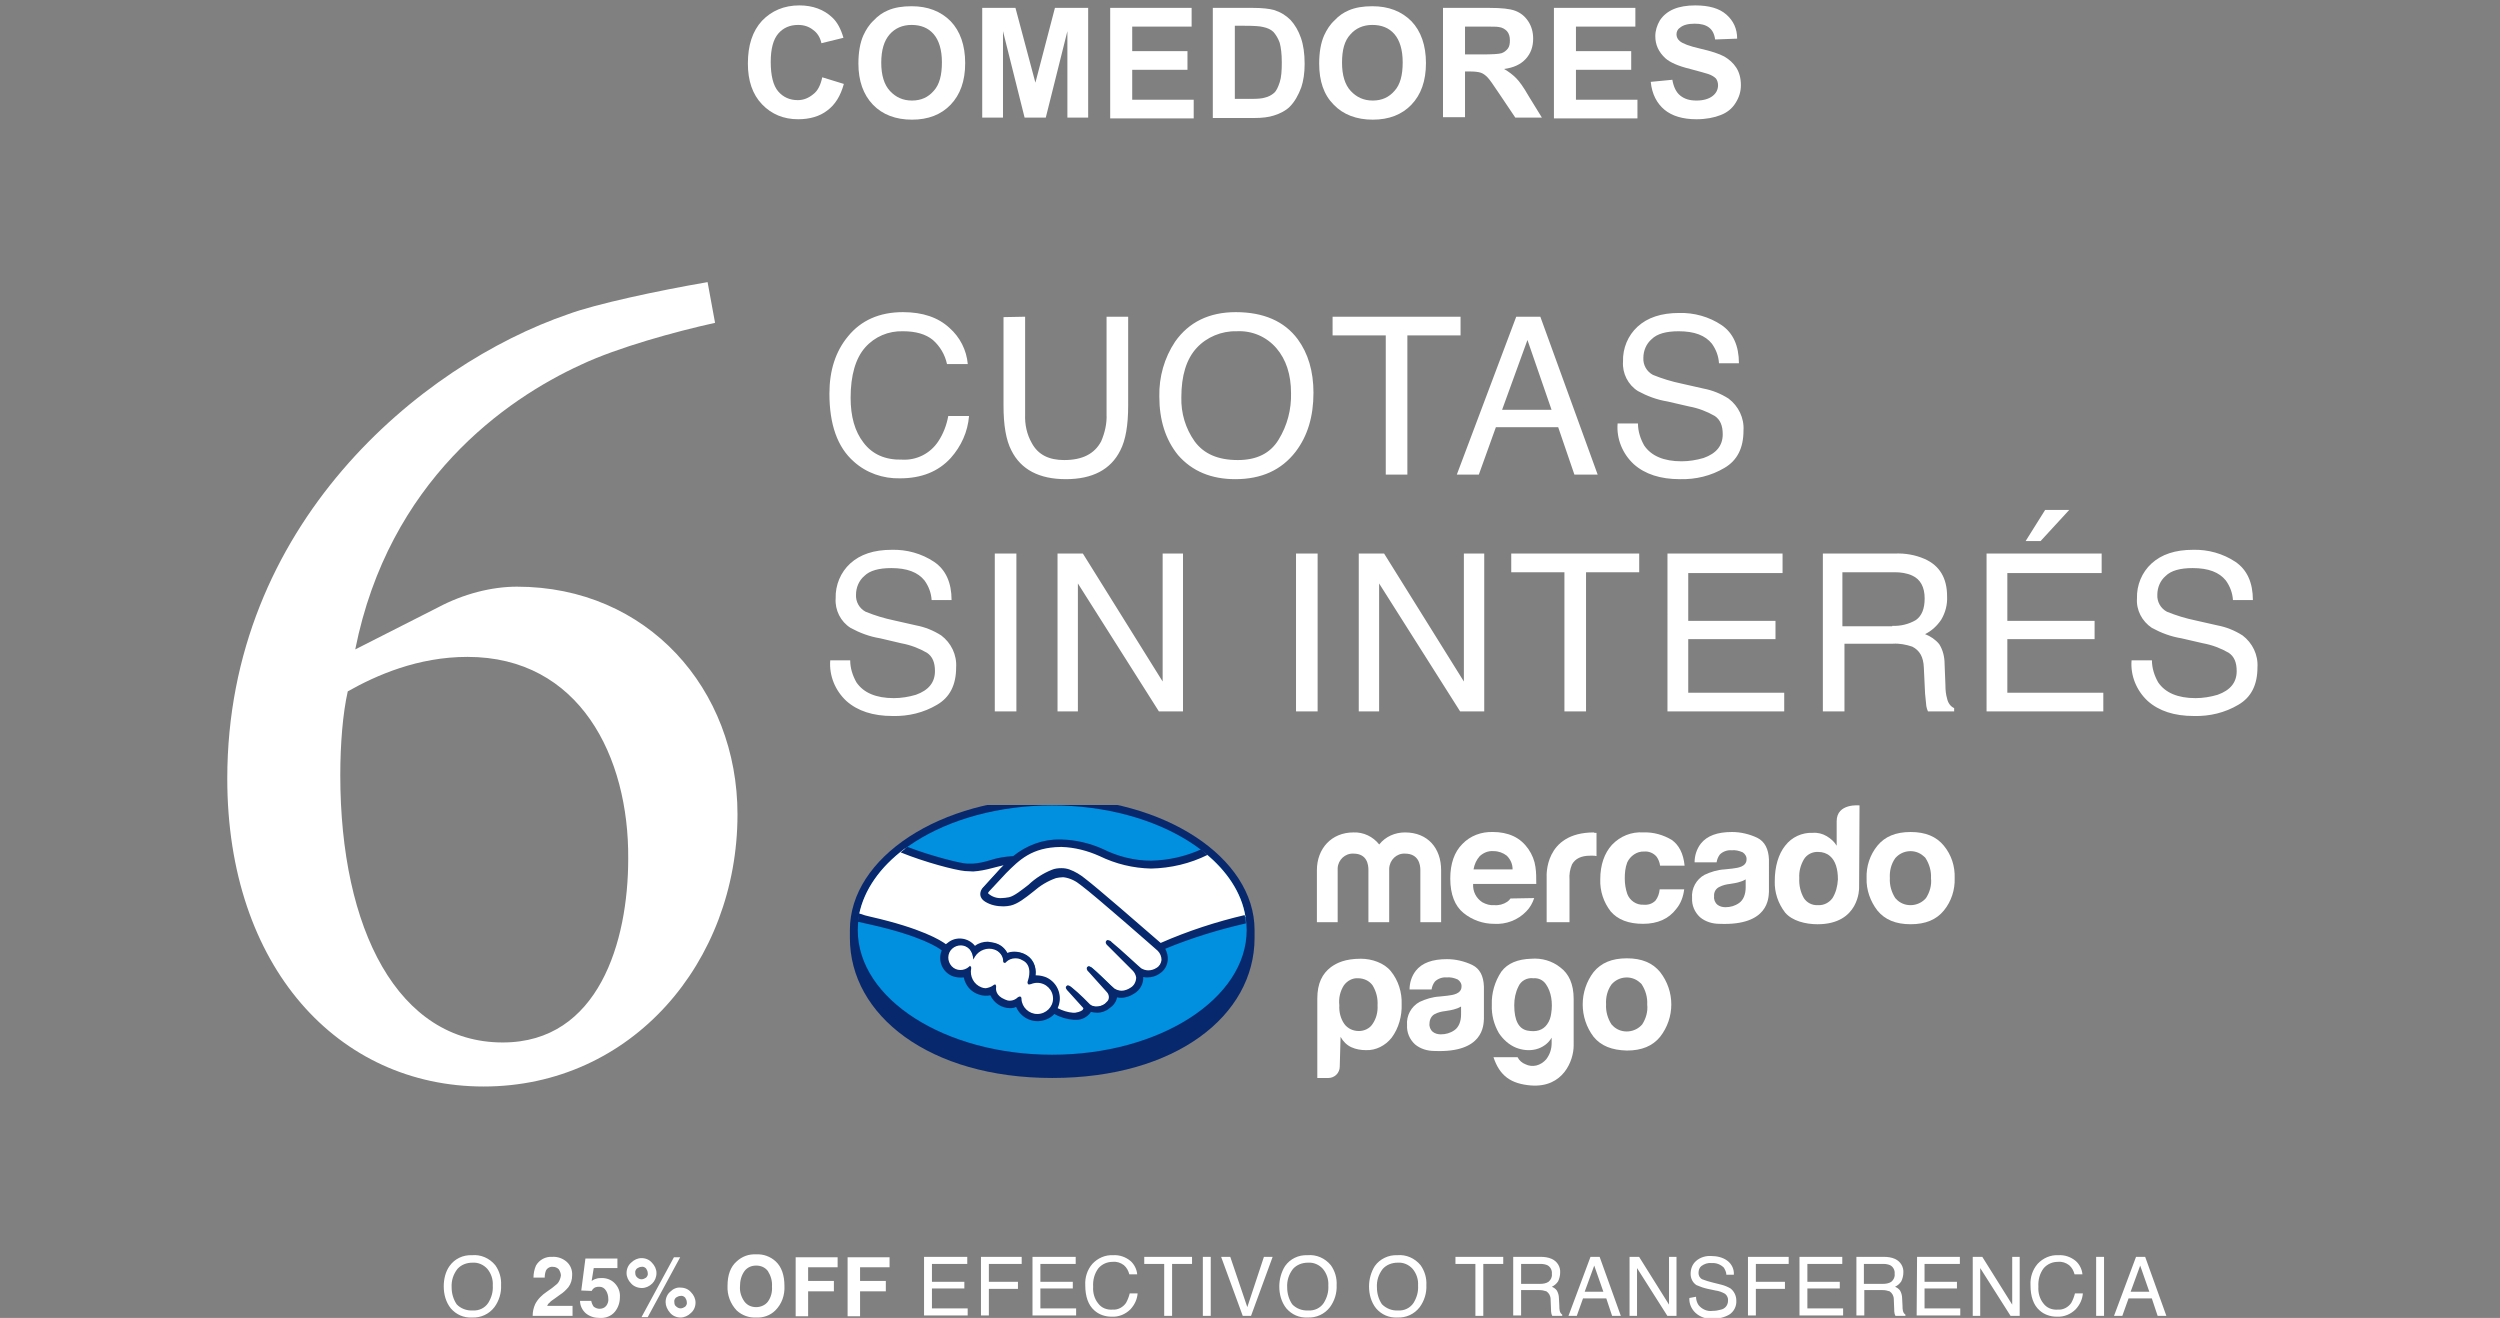
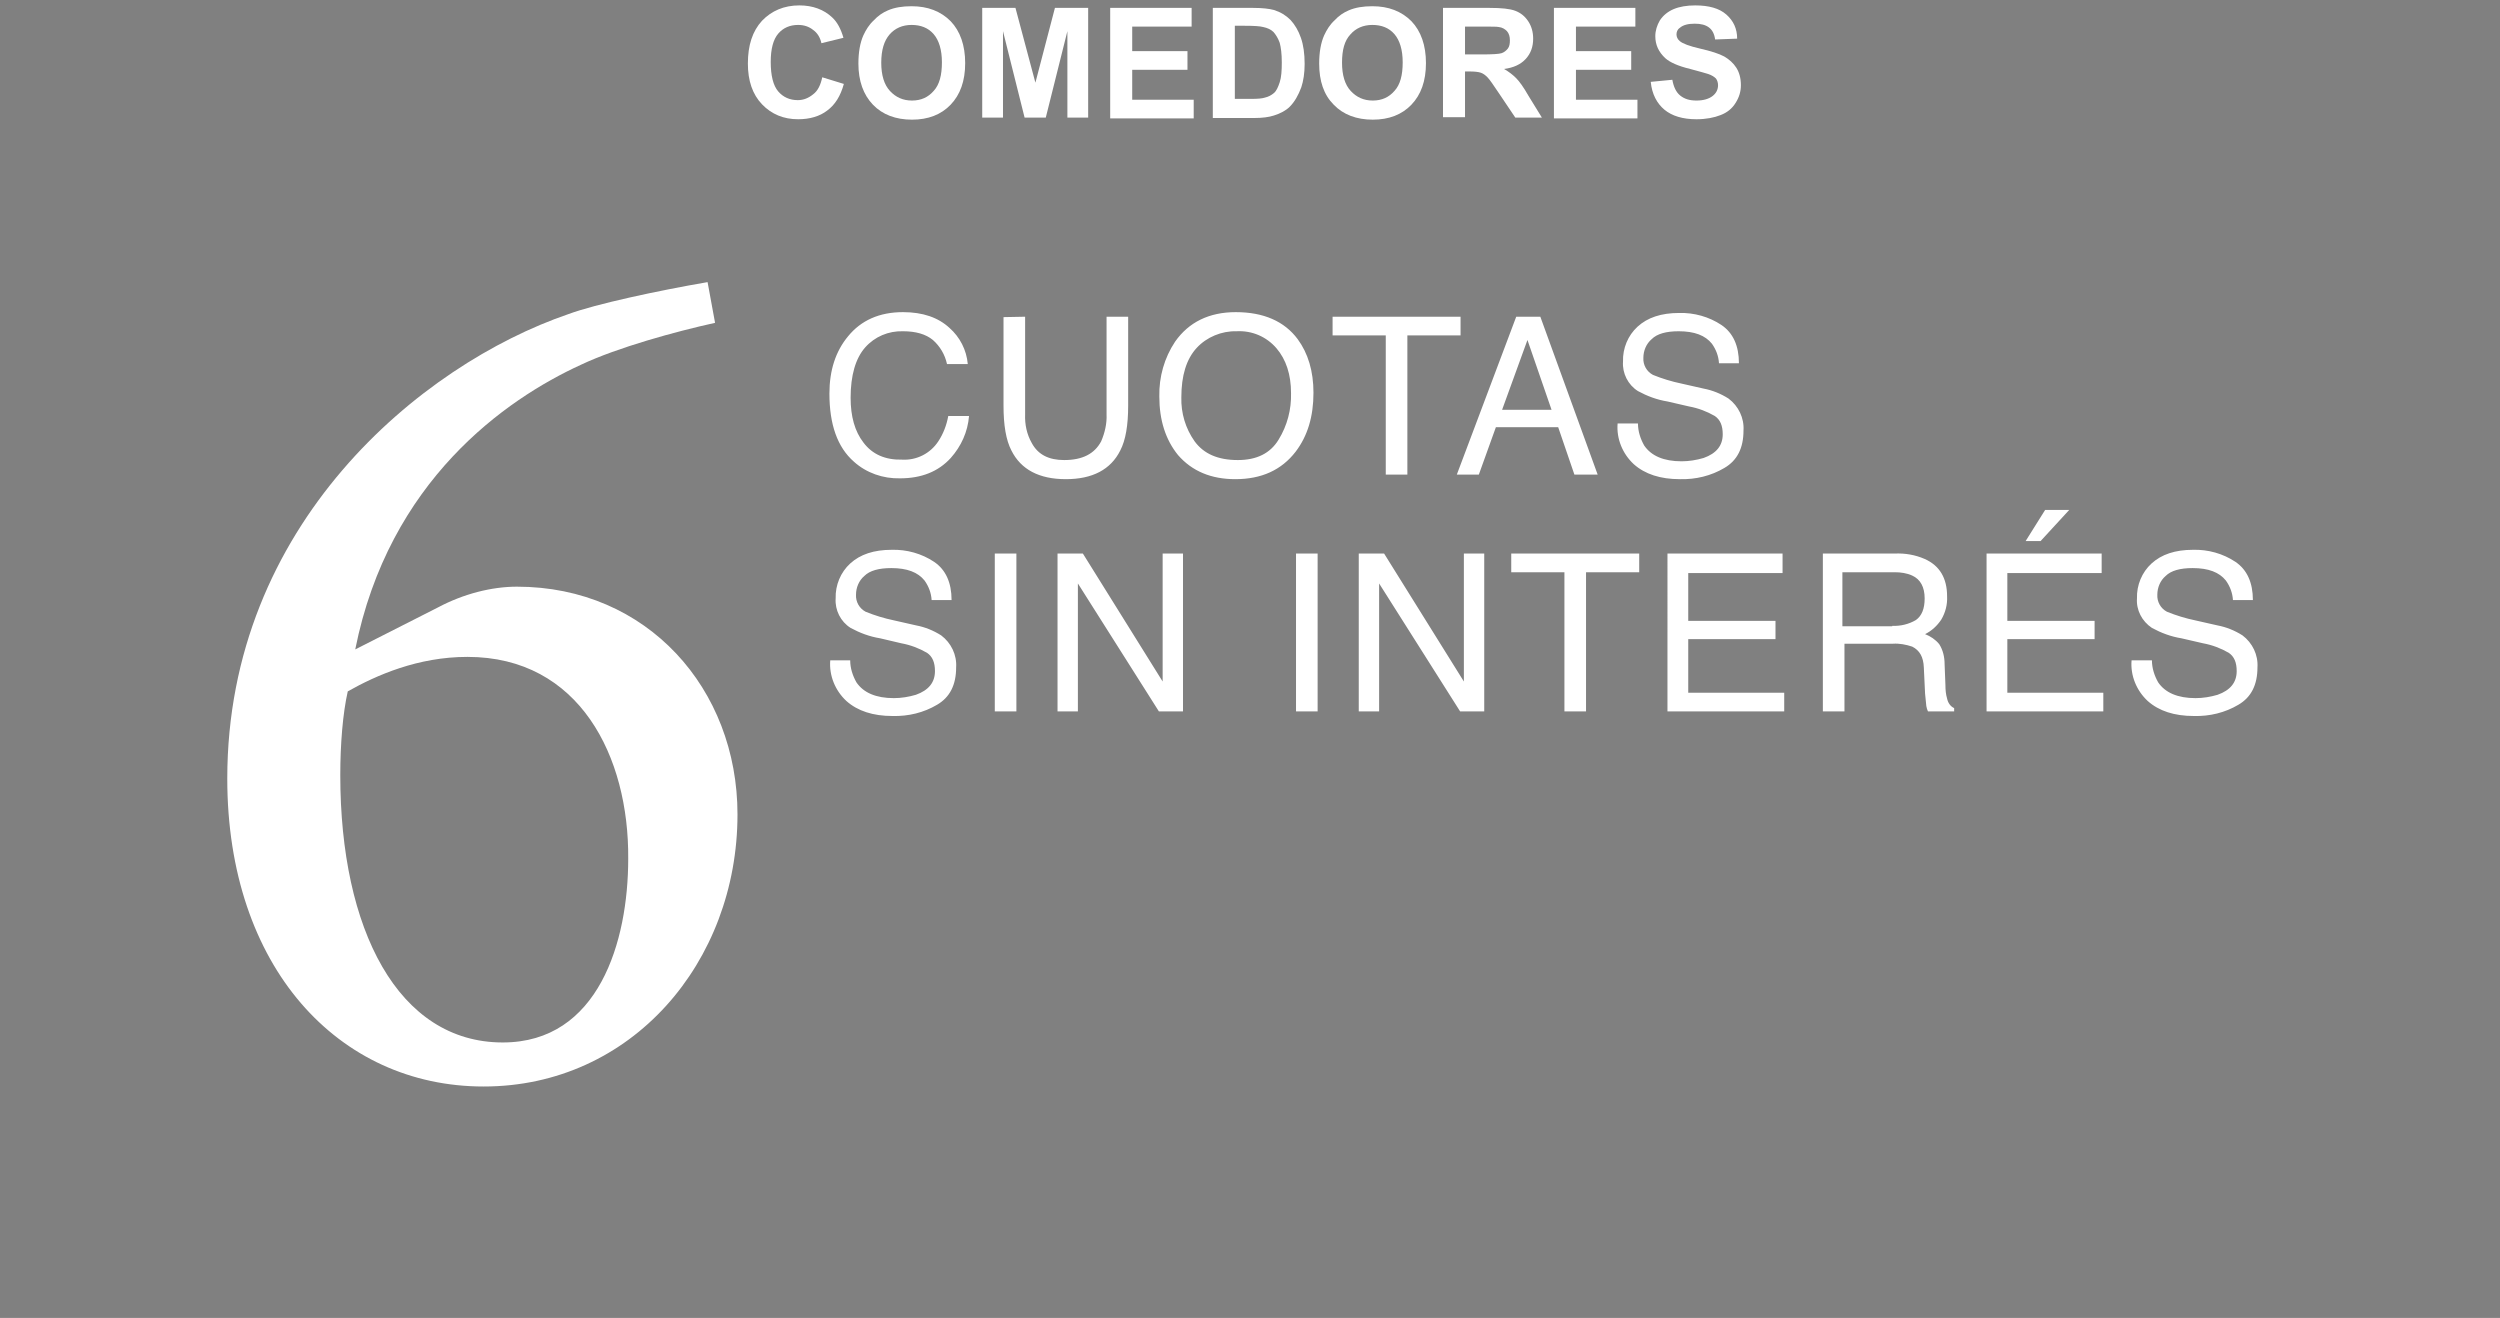
<svg xmlns="http://www.w3.org/2000/svg" xmlns:xlink="http://www.w3.org/1999/xlink" version="1.1" id="Layer_1" x="0px" y="0px" viewBox="0 0 601.7 317.2" style="enable-background:new 0 0 601.7 317.2;" xml:space="preserve">
  <rect x="0" y="0" width="601.7" height="317.2" fill="#808080" stroke="none" />
  <style type="text/css">
	.st0{fill:#FFFFFF;}
	.st1{clip-path:url(#SVGID_00000056412401561511897450000013697198308899634078_);}
	.st2{fill:#08286E;}
	.st3{fill:#0090DF;}
	.st4{clip-path:url(#SVGID_00000074435089813476998660000001986899767526275005_);}
	.st5{clip-path:url(#SVGID_00000015339207938175554580000014527376847256650674_);}
	.st6{clip-path:url(#SVGID_00000085221676566116913920000012431779464615477143_);}
	.st7{clip-path:url(#SVGID_00000044170761930925681200000003043466842089851297_);}
	.st8{clip-path:url(#SVGID_00000029027854493153844670000000437692696189938098_);}
</style>
  <g>
-     <path id="Trazado_3969_00000096755017926196344030000004824860478263112601_" class="st0" d="M113.6,302.1c2.1-0.2,4.2,0.7,5.6,2.4   c1,1.4,1.5,3.1,1.4,4.8c0.1,1.9-0.5,3.8-1.6,5.3c-1.3,1.7-3.3,2.6-5.4,2.5c-2,0.1-3.8-0.7-5.1-2.2c-1.2-1.5-1.7-3.4-1.7-5.3   c0-1.7,0.4-3.5,1.4-4.9C109.4,303,111.4,302,113.6,302.1z M113.8,315.4c1.5,0.1,2.9-0.6,3.7-1.8c0.8-1.3,1.2-2.7,1.1-4.2   c0.1-1.5-0.4-2.9-1.3-4c-0.9-1-2.2-1.6-3.6-1.5c-1.4,0-2.7,0.5-3.6,1.5c-1,1.3-1.5,2.8-1.4,4.5c0,1.4,0.4,2.8,1.2,4   C110.8,314.9,112.3,315.5,113.8,315.4z M134.5,305.5c-0.4-0.4-0.9-0.6-1.4-0.6c-0.7-0.1-1.4,0.3-1.7,0.9c-0.2,0.5-0.3,1.1-0.3,1.7   h-2.7c0-1,0.2-2,0.6-2.9c0.8-1.4,2.3-2.2,3.9-2.1c1.3-0.1,2.6,0.4,3.5,1.2c0.9,0.8,1.4,2,1.3,3.3c0,1-0.3,2-0.9,2.8   c-0.6,0.7-1.2,1.3-2,1.8l-1.1,0.8c-0.7,0.5-1.2,0.8-1.4,1.1c-0.3,0.2-0.5,0.5-0.6,0.8h6.1v2.4h-9.6c0-1,0.2-1.9,0.6-2.8   c0.6-1.2,1.6-2.2,2.8-3c0.9-0.6,1.7-1.2,2.5-1.9c0.5-0.5,0.8-1.3,0.9-2C135,306.5,134.8,306,134.5,305.5L134.5,305.5z M144.3,309.7   c-0.3,0-0.6,0-0.9,0.1c-0.4,0.1-0.8,0.5-1,0.9l-2.5-0.1l1-7.7h7.7v2.3h-5.7l-0.5,3.1c0.3-0.2,0.6-0.4,1-0.5c0.5-0.2,1-0.2,1.5-0.2   c1.1,0,2.2,0.4,3,1.2c0.9,0.9,1.4,2.1,1.3,3.4c0,1.3-0.4,2.5-1.2,3.5c-0.9,1.1-2.3,1.6-3.7,1.5c-1.2,0-2.3-0.3-3.3-1.1   c-0.9-0.8-1.4-1.9-1.4-3h2.7c0.1,0.5,0.3,1,0.6,1.4c0.4,0.3,0.9,0.5,1.4,0.5c0.6,0,1.2-0.2,1.6-0.7c0.4-0.5,0.6-1.2,0.5-1.8   c0-0.6-0.2-1.3-0.5-1.8C145.5,310,144.9,309.7,144.3,309.7L144.3,309.7z M160.2,313.4c0-1,0.4-1.9,1.1-2.5c0.7-0.7,1.6-1.1,2.5-1   c1,0,1.9,0.4,2.5,1.1c0.7,0.7,1.1,1.6,1.1,2.5c0,1-0.4,1.9-1.1,2.5c-0.7,0.7-1.6,1.1-2.5,1.1c-1,0-1.9-0.4-2.5-1.1   C160.6,315.2,160.2,314.3,160.2,313.4L160.2,313.4z M151.9,308.9c-0.7-0.7-1.1-1.6-1.1-2.5c0-1,0.4-1.9,1.1-2.5   c0.7-0.7,1.6-1.1,2.5-1.1c1,0,1.9,0.4,2.5,1.1c0.7,0.7,1.1,1.6,1.1,2.5c0,1-0.4,1.9-1,2.5c-0.7,0.7-1.6,1.1-2.5,1.1   C153.5,310,152.5,309.6,151.9,308.9L151.9,308.9z M155.9,317h-1.5l7.8-14.4h1.5L155.9,317z M162.7,314.4c0.3,0.3,0.7,0.5,1.1,0.5   c0.4,0,0.8-0.2,1.1-0.4c0.3-0.3,0.5-0.7,0.4-1.1c0-0.4-0.2-0.8-0.4-1.1c-0.3-0.3-0.7-0.5-1.1-0.4c-0.4,0-0.8,0.2-1.1,0.4   c-0.3,0.3-0.5,0.7-0.4,1.1C162.3,313.8,162.4,314.2,162.7,314.4L162.7,314.4z M153.3,307.4c0.3,0.3,0.7,0.5,1.1,0.5   c0.4,0,0.8-0.2,1.1-0.4c0.3-0.3,0.5-0.7,0.4-1.1c0-0.4-0.2-0.8-0.4-1.1c-0.3-0.3-0.7-0.5-1.1-0.4c-0.4,0-0.8,0.2-1.1,0.4   c-0.3,0.3-0.5,0.7-0.4,1.1C152.9,306.8,153,307.1,153.3,307.4z M182,317.1c-1.7,0.1-3.4-0.5-4.7-1.7c-1.5-1.6-2.3-3.7-2.2-5.9   c0-2.6,0.7-4.6,2.2-5.9c1.3-1.2,2.9-1.8,4.7-1.7c1.7-0.1,3.4,0.5,4.7,1.7c1.4,1.3,2.1,3.3,2.1,5.9c0.1,2.2-0.6,4.3-2.2,5.9   C185.4,316.6,183.7,317.2,182,317.1L182,317.1z M184.8,313.3c0.8-1.1,1.1-2.4,1-3.7c0.1-1.3-0.3-2.6-1-3.7   c-0.7-0.9-1.7-1.3-2.8-1.3c-1.1,0-2.1,0.4-2.8,1.3c-0.8,1.1-1.1,2.4-1.1,3.7c-0.1,1.3,0.3,2.6,1.1,3.7c0.7,0.9,1.7,1.3,2.8,1.3   C183.1,314.6,184.2,314.1,184.8,313.3L184.8,313.3z M201.6,305h-7.1v3.3h6.2v2.5h-6.2v6h-3v-14.2h10.1V305z M214.1,305h-7.1v3.3   h6.2v2.5h-6.2v6h-3v-14.2h10.1V305z M222.5,302.5h10.3v1.7h-8.5v4.3h7.8v1.6h-7.8v4.8h8.6v1.7h-10.5V302.5z M236.1,302.5h9.8v1.7   H238v4.3h7v1.7h-7v6.4h-1.9L236.1,302.5z M248.6,302.5h10.3v1.7h-8.5v4.3h7.8v1.6h-7.8v4.8h8.6v1.7h-10.5V302.5z M267.9,302.1   c1.5-0.1,3,0.4,4.2,1.4c0.9,0.8,1.5,2,1.6,3.2h-1.9c-0.2-0.8-0.6-1.6-1.3-2.2c-0.8-0.6-1.7-0.9-2.7-0.8c-1.3,0-2.5,0.5-3.4,1.5   c-1,1.3-1.4,2.9-1.3,4.5c-0.1,1.4,0.3,2.9,1.2,4c0.8,1.1,2.1,1.6,3.5,1.5c1.3,0.1,2.5-0.6,3.2-1.6c0.4-0.7,0.7-1.5,0.9-2.3h1.9   c-0.1,1.4-0.7,2.7-1.7,3.8c-1.2,1.2-2.8,1.9-4.6,1.8c-1.5,0-3-0.5-4.1-1.5c-1.5-1.3-2.2-3.4-2.2-6.1c-0.1-1.9,0.5-3.7,1.7-5.1   C264.2,302.8,266,302,267.9,302.1L267.9,302.1z M286.9,302.5v1.7h-4.8v12.5h-1.9v-12.5h-4.8v-1.7H286.9z M289.5,302.5h1.9v14.2   h-1.9V302.5z M296.1,302.5l4.1,12.1l4-12.1h2.1l-5.2,14.2h-2l-5.2-14.2H296.1z M314.7,302.1c2.1-0.2,4.2,0.7,5.6,2.4   c1,1.4,1.5,3.1,1.4,4.8c0.1,1.9-0.5,3.8-1.6,5.3c-1.3,1.7-3.3,2.6-5.4,2.5c-2,0.1-3.8-0.7-5.1-2.2c-1.2-1.5-1.7-3.4-1.7-5.3   c0-1.7,0.5-3.5,1.4-4.9C310.5,303,312.5,302,314.7,302.1L314.7,302.1z M314.9,315.4c1.5,0.1,2.9-0.6,3.7-1.8   c0.8-1.3,1.2-2.7,1.1-4.2c0.1-1.5-0.4-2.9-1.3-4c-0.9-1-2.2-1.6-3.6-1.5c-1.4,0-2.7,0.5-3.6,1.5c-1,1.3-1.5,2.8-1.4,4.5   c0,1.4,0.4,2.8,1.2,4C311.9,314.9,313.4,315.5,314.9,315.4L314.9,315.4z M336.3,302.1c2.1-0.2,4.2,0.7,5.6,2.4   c1,1.4,1.5,3.1,1.4,4.8c0.1,1.9-0.5,3.8-1.6,5.3c-1.3,1.7-3.3,2.6-5.4,2.5c-2,0.1-3.8-0.7-5.1-2.2c-1.2-1.5-1.7-3.4-1.7-5.3   c0-1.7,0.5-3.5,1.4-4.9C332.1,303,334.2,302,336.3,302.1L336.3,302.1z M336.5,315.4c1.5,0.1,2.9-0.6,3.7-1.8   c0.8-1.3,1.2-2.7,1.1-4.2c0.1-1.5-0.4-2.9-1.3-4c-0.9-1-2.2-1.6-3.6-1.5c-1.4,0-2.7,0.5-3.6,1.5c-1,1.3-1.5,2.8-1.4,4.5   c0,1.4,0.4,2.8,1.2,4C333.6,314.9,335,315.5,336.5,315.4L336.5,315.4z M361.8,302.5v1.7h-4.8v12.5h-1.9v-12.5h-4.8v-1.7H361.8z    M370.6,309c0.8,0,1.5-0.1,2.1-0.5c0.6-0.5,0.9-1.2,0.8-1.9c0.1-0.8-0.3-1.7-1.1-2.1c-0.5-0.2-1-0.3-1.6-0.3h-4.7v4.8L370.6,309z    M364.2,302.5h6.6c0.9,0,1.8,0.1,2.7,0.5c1.3,0.6,2.1,1.9,2,3.3c0,0.7-0.2,1.5-0.5,2.1c-0.4,0.6-0.9,1-1.5,1.3   c0.5,0.2,0.9,0.5,1.2,0.9c0.3,0.5,0.5,1.2,0.5,1.8l0.1,1.9c0,0.4,0,0.8,0.1,1.2c0.1,0.4,0.3,0.7,0.6,0.9v0.3h-2.4   c-0.1-0.1-0.1-0.3-0.2-0.5c-0.1-0.4-0.1-0.7-0.1-1.1l-0.1-2.4c0-0.8-0.4-1.5-1-1.9c-0.6-0.2-1.1-0.3-1.7-0.3h-4.4v6.1h-1.9   L364.2,302.5z M385.9,310.9l-2.2-6.3l-2.3,6.3H385.9z M382.8,302.5h2.2l5.1,14.2H388l-1.4-4.2h-5.6l-1.5,4.2h-2L382.8,302.5z    M392.2,302.5h2.3l7.2,11.5v-11.5h1.8v14.2h-2.2l-7.3-11.5v11.5h-1.8V302.5z M408.2,312.1c0,0.7,0.2,1.4,0.6,2   c0.8,1,2.1,1.6,3.4,1.4c0.7,0,1.3-0.1,2-0.3c1-0.2,1.7-1.1,1.7-2.1c0.1-0.6-0.2-1.3-0.7-1.7c-0.7-0.4-1.5-0.7-2.3-0.8l-1.9-0.4   c-0.9-0.2-1.8-0.5-2.7-0.9c-0.9-0.6-1.4-1.6-1.4-2.7c0-1.2,0.4-2.3,1.3-3.1c1-0.9,2.4-1.3,3.7-1.2c1.3,0,2.7,0.3,3.8,1.1   c1.1,0.8,1.7,2.1,1.6,3.4h-1.8c0-0.6-0.3-1.2-0.6-1.7c-0.8-0.8-1.9-1.2-3-1.1c-0.9-0.1-1.7,0.2-2.4,0.7c-0.5,0.4-0.7,1-0.7,1.7   c0,0.6,0.3,1.2,0.9,1.5c0.8,0.3,1.7,0.6,2.6,0.8l2,0.5c0.8,0.2,1.5,0.5,2.2,0.9c0.9,0.7,1.4,1.8,1.4,2.9c0.1,1.4-0.6,2.7-1.7,3.4   c-1.2,0.7-2.6,1-4,1c-1.5,0.1-3-0.4-4.1-1.4c-1-0.9-1.6-2.3-1.5-3.6L408.2,312.1z M420.7,302.5h9.8v1.7h-7.9v4.3h7v1.7h-7v6.4h-1.9   L420.7,302.5z M433.1,302.5h10.3v1.7H435v4.3h7.8v1.6H435v4.8h8.6v1.7h-10.5V302.5z M453.1,309c0.8,0,1.5-0.1,2.1-0.5   c0.6-0.5,0.9-1.2,0.8-1.9c0.1-0.8-0.3-1.7-1.1-2.1c-0.5-0.2-1-0.3-1.6-0.3h-4.7v4.8L453.1,309z M446.8,302.5h6.6   c0.9,0,1.8,0.1,2.7,0.5c1.3,0.6,2.1,1.9,2,3.3c0,0.7-0.2,1.5-0.5,2.1c-0.4,0.6-0.9,1-1.5,1.3c0.5,0.2,0.9,0.5,1.2,0.9   c0.3,0.5,0.5,1.2,0.5,1.8l0.1,1.9c0,0.4,0,0.8,0.1,1.2c0.1,0.4,0.3,0.7,0.6,0.9v0.3h-2.4c-0.1-0.1-0.1-0.3-0.2-0.5   c-0.1-0.4-0.1-0.7-0.1-1.1l-0.1-2.4c0-0.8-0.4-1.5-1-1.9c-0.6-0.2-1.1-0.3-1.7-0.3h-4.4v6.1h-1.9L446.8,302.5z M461.4,302.5h10.3   v1.7h-8.5v4.3h7.8v1.6h-7.8v4.8h8.6v1.7h-10.5L461.4,302.5z M474.8,302.5h2.3l7.2,11.5v-11.5h1.8v14.2h-2.2l-7.3-11.5v11.5h-1.8   V302.5z M495.4,302.1c1.5-0.1,3,0.4,4.2,1.4c0.9,0.8,1.5,2,1.6,3.2h-1.9c-0.2-0.8-0.6-1.6-1.3-2.2c-0.8-0.6-1.7-0.9-2.7-0.8   c-1.3,0-2.5,0.5-3.4,1.5c-1,1.3-1.4,2.9-1.3,4.5c-0.1,1.4,0.3,2.9,1.2,4c0.8,1.1,2.1,1.6,3.5,1.5c1.3,0.1,2.5-0.6,3.2-1.6   c0.4-0.7,0.7-1.5,0.9-2.3h1.9c-0.1,1.4-0.7,2.7-1.7,3.8c-1.2,1.2-2.8,1.9-4.6,1.8c-1.5,0-3-0.5-4.1-1.5c-1.5-1.3-2.2-3.4-2.2-6.1   c-0.1-1.9,0.5-3.7,1.7-5.1C491.7,302.8,493.5,302,495.4,302.1L495.4,302.1z M504.5,302.5h1.9v14.2h-1.9V302.5z M517.3,310.9   l-2.2-6.3l-2.3,6.3H517.3z M514.1,302.5h2.2l5.1,14.2h-2.1l-1.4-4.2h-5.6l-1.5,4.2h-2L514.1,302.5z" />
    <g>
      <g id="Grupo_8426_00000044179977687768304160000013073309238187928704_" transform="translate(13404.726 10108.926)">
        <path id="Trazado_3971_00000006685796546542142520000002319086269032275347_" class="st0" d="M-13187.4-10033.8     c4.8,0,8.5,1.3,11.2,3.8c2.5,2.2,4.1,5.3,4.4,8.7h-5c-0.5-2.3-1.7-4.3-3.4-5.8c-1.7-1.4-4.1-2.1-7.2-2.1     c-3.5-0.1-6.8,1.3-9.1,3.9c-2.3,2.6-3.5,6.7-3.5,12.1c0,4.5,1,8.1,3.1,10.8c2.1,2.8,5.2,4.2,9.3,4.1c3.5,0.2,6.8-1.5,8.7-4.4     c1.2-1.8,2-3.9,2.4-6.1h5c-0.3,3.8-1.9,7.3-4.4,10.1c-3,3.3-7.1,4.9-12.2,4.9c-4.1,0.1-8.1-1.3-11.1-4c-4-3.5-5.9-9-5.9-16.4     c0-5.6,1.5-10.2,4.5-13.8C-13197.5-10031.8-13193.1-10033.8-13187.4-10033.8z M-13158-10032.7v23.5c-0.1,2.4,0.4,4.8,1.6,6.9     c1.5,2.8,4.1,4.1,7.8,4.1c4.4,0,7.3-1.5,8.9-4.5c0.9-2.1,1.4-4.3,1.3-6.5v-23.5h5.2v21.4c0,4.7-0.6,8.3-1.9,10.8     c-2.3,4.6-6.7,6.9-13.1,6.9c-6.4,0-10.8-2.3-13.1-6.9c-1.3-2.5-1.9-6.1-1.9-10.8v-21.3L-13158-10032.7z M-13107.3-10033.8     c6.7,0,11.7,2.2,14.9,6.5c2.5,3.4,3.8,7.7,3.8,12.9c0,5.7-1.4,10.4-4.3,14.2c-3.4,4.4-8.2,6.6-14.5,6.6c-5.8,0-10.4-1.9-13.8-5.8     c-3-3.7-4.5-8.4-4.5-14.1c-0.1-4.7,1.2-9.3,3.8-13.2C-13118.6-10031.4-13113.7-10033.8-13107.3-10033.8z M-13106.8-9998.2     c4.5,0,7.8-1.6,9.8-4.9c2.1-3.4,3.1-7.3,3-11.2c0-4.5-1.2-8.1-3.5-10.8c-2.4-2.8-5.9-4.3-9.6-4.1c-3.6-0.1-7.2,1.4-9.6,4     c-2.5,2.7-3.7,6.7-3.7,11.9c-0.1,3.8,1,7.5,3.2,10.6C-13115-9999.7-13111.6-9998.2-13106.8-9998.2L-13106.8-9998.2z      M-13053.2-10032.7v4.5h-12.8v33.5h-5.2v-33.5h-12.8v-4.5L-13053.2-10032.7z M-13031.3-10010.3l-5.8-16.8l-6.1,16.8H-13031.3z      M-13039.8-10032.7h5.8l13.8,38h-5.6l-3.9-11.4h-15l-4.1,11.4h-5.3L-13039.8-10032.7z M-13010.5-10007c0,1.9,0.6,3.7,1.5,5.3     c1.7,2.5,4.7,3.8,9,3.8c1.8,0,3.6-0.3,5.3-0.8c3.1-1.1,4.6-3,4.6-5.7c0-2.1-0.6-3.5-1.9-4.4c-1.9-1.1-4-1.9-6.2-2.3l-5.2-1.2     c-2.5-0.4-4.9-1.3-7.1-2.5c-2.4-1.5-3.8-4.3-3.6-7.1c-0.1-3.2,1.2-6.3,3.5-8.4c2.4-2.2,5.7-3.3,10-3.3c3.6-0.1,7.2,0.9,10.2,2.9     c2.8,1.9,4.2,5,4.2,9.2h-4.8c-0.1-1.7-0.7-3.3-1.7-4.7c-1.6-2-4.2-3-8-3c-3,0-5.2,0.6-6.5,1.9c-1.3,1.1-2,2.8-2,4.5     c-0.1,1.7,0.8,3.3,2.3,4.1c2.2,0.9,4.5,1.6,6.9,2.1l5.3,1.2c2.1,0.4,4.1,1.2,6,2.4c2.4,1.8,3.8,4.7,3.6,7.7c0,4.2-1.5,7.2-4.6,9     c-3.2,1.9-6.9,2.8-10.7,2.7c-4.7,0-8.4-1.2-11.1-3.6c-2.7-2.5-4.2-6.1-3.9-9.8L-13010.5-10007z M-13200.1-9950     c0,1.9,0.6,3.7,1.5,5.3c1.7,2.5,4.7,3.8,9,3.8c1.8,0,3.6-0.3,5.3-0.8c3.1-1.1,4.6-3,4.6-5.7c0-2.1-0.6-3.5-1.9-4.4     c-1.9-1.1-4-1.9-6.2-2.3l-5.1-1.2c-2.5-0.4-4.9-1.3-7.1-2.5c-2.4-1.5-3.8-4.3-3.6-7.1c-0.1-3.2,1.2-6.3,3.5-8.4     c2.4-2.2,5.7-3.3,10-3.3c3.6-0.1,7.2,0.9,10.2,2.9c2.8,1.9,4.2,5,4.2,9.2h-4.8c-0.1-1.7-0.7-3.3-1.7-4.7c-1.6-2-4.2-3-8-3     c-3,0-5.2,0.6-6.5,1.9c-1.3,1.1-2,2.8-2,4.5c-0.1,1.7,0.8,3.3,2.3,4.1c2.2,0.9,4.5,1.6,6.9,2.1l5.3,1.2c2.1,0.4,4.1,1.2,6,2.4     c2.4,1.8,3.8,4.7,3.6,7.7c0,4.2-1.5,7.2-4.6,9c-3.2,1.9-6.9,2.8-10.7,2.7c-4.7,0-8.4-1.2-11.1-3.6c-2.7-2.5-4.2-6.1-3.9-9.8     L-13200.1-9950z M-13165.3-9975.7h5.2v38h-5.2V-9975.7z M-13150.2-9975.7h6.1l19.2,30.8v-30.8h4.9v38h-5.8l-19.5-30.8v30.8h-4.9     L-13150.2-9975.7z M-13092.8-9975.7h5.2v38h-5.2V-9975.7z M-13077.7-9975.7h6.1l19.2,30.8v-30.8h4.9v38h-5.8l-19.5-30.8v30.8     h-4.9L-13077.7-9975.7z M-13010.2-9975.7v4.5h-12.8v33.5h-5.2v-33.5h-12.8v-4.5L-13010.2-9975.7z M-13003.4-9975.7h27.7v4.7     h-22.7v11.5h21v4.4h-21v12.9h23.1v4.5h-28.1L-13003.4-9975.7z M-12949.3-9958.3c2,0.1,4-0.4,5.7-1.4c1.4-1,2.1-2.7,2.1-5.2     c0-2.7-1-4.6-3-5.5c-1.3-0.6-2.8-0.8-4.2-0.8h-12.6v13H-12949.3z M-12966.3-9975.7h17.6c2.5-0.1,4.9,0.3,7.2,1.3     c3.6,1.6,5.4,4.6,5.4,9c0.1,2-0.4,3.9-1.4,5.6c-1,1.5-2.3,2.7-3.9,3.5c1.3,0.5,2.5,1.3,3.4,2.4c0.9,1.4,1.3,3.1,1.3,4.8l0.2,5.1     c0,1.1,0.1,2.2,0.4,3.2c0.2,1,0.8,1.9,1.7,2.3v0.8h-6.3c-0.2-0.4-0.3-0.8-0.4-1.3c-0.1-1-0.2-2-0.3-3l-0.3-6.3     c-0.1-2.5-1-4.1-2.8-5c-1.5-0.5-3.1-0.8-4.6-0.7h-11.7v16.3h-5.2V-9975.7z M-12926.6-9975.7h27.7v4.7h-22.7v11.5h21v4.4h-21v12.9     h23.1v4.5h-28.1L-12926.6-9975.7z M-12906.7-9986.2l-6.9,7.5h-3.6l4.7-7.5H-12906.7z M-12886.8-9950c0,1.9,0.6,3.7,1.5,5.3     c1.7,2.5,4.7,3.8,9,3.8c1.8,0,3.6-0.3,5.3-0.8c3.1-1.1,4.6-3,4.6-5.7c0-2.1-0.6-3.5-1.9-4.4c-1.9-1.1-4-1.9-6.2-2.3l-5.2-1.2     c-2.5-0.4-4.9-1.3-7.1-2.5c-2.4-1.6-3.8-4.3-3.6-7.1c-0.1-3.2,1.2-6.3,3.5-8.4c2.4-2.2,5.7-3.3,10-3.3c3.6-0.1,7.2,0.9,10.2,2.9     c2.8,1.9,4.2,5,4.2,9.2h-4.8c-0.1-1.7-0.7-3.3-1.7-4.7c-1.6-2-4.2-3-8-3c-3,0-5.2,0.6-6.5,1.9c-1.3,1.1-2,2.8-2,4.5     c-0.1,1.7,0.8,3.3,2.3,4.1c2.2,0.9,4.5,1.6,6.9,2.1l5.3,1.2c2.1,0.4,4.1,1.2,6,2.4c2.4,1.8,3.8,4.7,3.6,7.7c0,4.2-1.5,7.2-4.6,9     c-3.2,1.9-6.9,2.8-10.7,2.7c-4.7,0-8.4-1.2-11.1-3.6c-2.7-2.5-4.2-6.1-3.9-9.8L-12886.8-9950z" />
        <g id="Grupo_8393_00000093860912857412322110000007165219469396089764_" transform="translate(-12992.876 -9754.626)">
          <g>
            <defs>
-               <rect id="SVGID_00000140699857003611264860000011545104263672824968_" x="-207.3" y="-162.3" width="265.9" height="69.3" />
-             </defs>
+               </defs>
            <clipPath id="SVGID_00000043438847977819533130000014361634431310511239_">
              <use xlink:href="#SVGID_00000140699857003611264860000011545104263672824968_" style="overflow:visible;" />
            </clipPath>
            <g id="Grupo_8392_00000055691738008108920580000006980896661929758143_" transform="translate(0 1.747)" style="clip-path:url(#SVGID_00000043438847977819533130000014361634431310511239_);">
              <path id="Trazado_3993_00000074407388894291536860000009080540101842678924_" class="st2" d="M-109.9-132.2        c0-17.5-21.8-31.8-48.7-31.8s-48.7,14.3-48.7,31.8c0,0.5,0,1.7,0,1.9c0,18.6,19.1,33.7,48.7,33.7c29.8,0,48.7-15.1,48.7-33.7        L-109.9-132.2z" />
              <path id="Trazado_3994_00000070841342277803995470000002847235091842367109_" class="st3" d="M-111.8-132.2        c0,16.5-21,30-46.8,30s-46.8-13.4-46.8-30s21-30,46.8-30S-111.8-148.8-111.8-132.2" />
              <path id="Trazado_3995_00000056408427987023607390000008804248519161473725_" class="st0" d="M-174.1-141.7        c0,0-0.5,0.5-0.2,0.9c0.7,0.9,3,1.5,5.3,1c1.4-0.3,3.1-1.7,4.8-3.1c1.6-1.5,3.5-2.7,5.5-3.5c1.3-0.5,2.7-0.5,4-0.1        c1.3,0.5,2.6,1.2,3.7,2.1c3.2,2.4,16.1,13.7,18.3,15.6c6.6-2.9,13.5-5.1,20.6-6.6c-0.9-5.8-4.5-11.1-9.8-15.4        c-7.4,3.1-16.5,4.7-25.4,0.4c-3-1.4-6.3-2.1-9.6-2.2c-7,0.2-10.1,3.2-13.3,6.4L-174.1-141.7z" />
              <path id="Trazado_3996_00000013166011491839696020000005277126067173535155_" class="st0" d="M-133.1-127.5        c-0.2-0.1-15.1-13.3-18.5-15.8c-1.2-1.1-2.6-1.7-4.2-2c-0.7-0.1-1.3,0-2,0.2c-2,0.8-3.9,1.9-5.5,3.3c-1.9,1.5-3.7,2.9-5.4,3.3        c-2,0.4-4.1,0.1-5.9-0.9c-0.4-0.3-0.8-0.6-1-1.1c-0.2-0.7,0-1.5,0.5-2l4.1-4.5c0.5-0.5,1-1,1.5-1.4c-1.3,0.2-2.5,0.5-3.8,0.8        c-1.4,0.5-2.9,0.7-4.4,0.8c-1.5-0.2-3-0.4-4.5-0.7c-4.1-1.1-8.1-2.5-11.9-4.3c-5.9,4.4-9.8,9.9-11,15.9        c0.8,0.2,2.2,0.6,2.8,0.8c13.3,3,17.5,6,18.2,6.6c1.6-1.8,4.4-2,6.2-0.4c0.3,0.2,0.5,0.5,0.7,0.8c0.9-0.7,2-1.1,3.2-1.1        c0.6,0,1.3,0.1,1.9,0.3c1.2,0.4,2.2,1.3,2.7,2.4c0.6-0.3,1.2-0.4,1.9-0.4c0.8,0,1.5,0.2,2.2,0.5c2.5,1.1,2.8,3.5,2.6,5.3        c0.2,0,0.4,0,0.5,0c2.9,0,5.3,2.4,5.3,5.3c0,0.9-0.2,1.7-0.6,2.5c1.4,0.8,3,1.3,4.6,1.2c0.8,0,1.6-0.3,2.1-0.9        c0.1-0.2,0.3-0.4,0.1-0.6l-3.8-4.2c0,0-0.6-0.6-0.4-0.8c0.2-0.2,0.6,0.1,0.9,0.3c1.9,1.6,4.2,4,4.2,4c0,0,0.2,0.3,1.1,0.5        c1,0.2,2.1-0.1,3-0.7c0.2-0.2,0.5-0.4,0.7-0.7c0,0,0,0,0,0c0.5-0.7,0.5-1.8-0.1-2.5l-4.4-4.9c0,0-0.6-0.6-0.4-0.8        c0.2-0.2,0.6,0.1,0.9,0.3c1.4,1.2,3.4,3.1,5.2,5c1.3,0.9,3,0.8,4.2-0.1c1-0.5,1.6-1.6,1.6-2.7c-0.1-0.7-0.4-1.3-0.9-1.8l-6-6        c0,0-0.6-0.5-0.4-0.8c0.2-0.2,0.6,0.1,0.9,0.3c1.9,1.6,7.1,6.3,7.1,6.3c1.2,0.8,2.9,0.8,4.1-0.1c0.8-0.5,1.3-1.3,1.3-2.1        C-132.1-126-132.4-126.9-133.1-127.5" />
-               <path id="Trazado_3997_00000056405506897339984940000010863203948274677419_" class="st0" d="M-162.2-119.9        c-0.7,0.1-1.4,0.3-2.1,0.5c-0.1,0,0.1-0.4,0.1-0.6c0.1-0.2,1.3-3.9-1.7-5.2c-1.4-0.7-3.1-0.5-4.2,0.6c-0.1,0.1-0.2,0.1-0.2,0        c0-1.4-1-2.6-2.3-3.1c-1.9-0.6-4,0.1-5.1,1.8c-0.2-1.8-1.9-3-3.7-2.8s-3,1.9-2.8,3.7c0.2,1.8,1.9,3,3.7,2.8        c0.7-0.1,1.3-0.4,1.8-0.9c0,0,0,0,0,0.1c-0.5,2.1,0.7,4.2,2.7,4.9c1.1,0.4,2.3,0.2,3.2-0.5c0.3-0.2,0.3-0.1,0.3,0.1        c-0.1,0.8,0,2.4,2.3,3.3c1.2,0.6,2.5,0.3,3.4-0.6c0.3-0.3,0.4-0.2,0.4,0.2c0.1,2.3,2,4,4.3,3.9c2.3-0.1,4-2,3.9-4.3        C-158.2-118.2-160-119.9-162.2-119.9" />
              <path id="Trazado_3998_00000129170160721682138850000013309336849194084531_" class="st2" d="M-132.5-129.1        c-4.6-4-15.3-13.3-18.2-15.5c-1.1-0.9-2.4-1.7-3.8-2.2c-0.6-0.2-1.2-0.3-1.9-0.3c-0.8,0-1.6,0.1-2.3,0.4c-2,0.8-3.9,2-5.5,3.5        l-0.1,0.1c-1.7,1.3-3.4,2.7-4.7,3c-0.6,0.1-1.2,0.2-1.7,0.2c-1.2,0.1-2.4-0.3-3.3-1.1c-0.1-0.1,0-0.3,0.2-0.5l0,0l4.1-4.4        c3.2-3.2,6.2-6.2,13.1-6.3c0.1,0,0.2,0,0.3,0c3.1,0.1,6.2,0.9,9.1,2.2c3.9,1.9,8.1,2.9,12.4,3c4.7-0.1,9.4-1.2,13.6-3.3        c-0.5-0.4-1.1-0.9-1.6-1.3c-3.8,1.7-7.8,2.6-12,2.7c-4,0-8-1-11.6-2.8c-3.1-1.4-6.5-2.2-9.9-2.3c-0.1,0-0.3,0-0.4,0        c-4.1-0.1-8.1,1.4-11.3,4c-1.9,0.1-3.8,0.4-5.6,1c-1.3,0.4-2.6,0.7-4,0.8c-0.5,0-1.4,0-1.5,0c-1.4,0-8.6-1.8-14.3-4        c-0.6,0.4-1.1,0.8-1.7,1.3c5.9,2.4,13.2,4.3,15.5,4.5c0.6,0,1.3,0.1,2,0.1c1.5-0.1,3-0.4,4.5-0.8c0.9-0.2,1.8-0.5,2.8-0.7        c-0.3,0.3-0.5,0.5-0.8,0.8l-4.1,4.5c-0.6,0.6-0.9,1.5-0.6,2.3c0.2,0.5,0.6,0.9,1.1,1.2c1.3,0.8,2.8,1.1,4.4,1.1        c0.6,0,1.2-0.1,1.7-0.2c1.7-0.4,3.5-1.8,5.5-3.4c1.6-1.4,3.4-2.5,5.4-3.2c0.5-0.1,1-0.2,1.5-0.2c0.1,0,0.3,0,0.4,0        c1.5,0.2,2.9,0.9,4.1,1.9c3.4,2.5,18.4,15.7,18.5,15.8c0.6,0.6,0.9,1.4,0.9,2.2c-0.1,0.8-0.5,1.5-1.2,1.9        c-0.6,0.4-1.3,0.6-2,0.6c-0.6,0-1.2-0.2-1.7-0.5c-0.1,0-5.2-4.8-7.1-6.3c-0.2-0.3-0.5-0.4-0.9-0.5c-0.2,0-0.3,0.1-0.4,0.2        c-0.3,0.4,0,0.9,0.4,1.2l6,6c0.4,0.4,0.7,1,0.8,1.6c0,1-0.5,2-1.4,2.5c-0.6,0.4-1.4,0.7-2.1,0.7c-0.6,0-1.2-0.2-1.7-0.5        l-0.9-0.8c-1.6-1.5-3.2-3.1-4.4-4.1c-0.2-0.2-0.6-0.4-0.9-0.5c-0.1,0-0.3,0.1-0.4,0.2c-0.1,0.2-0.2,0.4,0.1,0.9        c0.1,0.1,0.2,0.2,0.3,0.3l4.4,4.9c0.5,0.6,0.6,1.5,0.1,2.1l-0.2,0.2c-0.1,0.1-0.3,0.3-0.4,0.4c-0.6,0.5-1.4,0.7-2.1,0.7        c-0.2,0-0.4,0-0.6-0.1c-0.3,0-0.6-0.2-0.9-0.4l-0.1-0.1c-0.2-0.2-2.4-2.5-4.3-4c-0.2-0.2-0.5-0.4-0.9-0.5        c-0.2,0-0.3,0.1-0.4,0.2c-0.4,0.4,0.2,1,0.4,1.2l3.7,4.1c0,0.1-0.1,0.2-0.1,0.3c-0.1,0.2-0.6,0.6-1.9,0.8c-0.2,0-0.3,0-0.5,0        c-1.3-0.1-2.5-0.5-3.7-1.1c1.3-2.8,0.1-6.1-2.7-7.4c-0.7-0.3-1.6-0.5-2.4-0.5c-0.1,0-0.1,0-0.2,0c0.3-2.2-0.8-4.3-2.8-5.2        c-0.7-0.3-1.5-0.5-2.3-0.5c-0.6,0-1.2,0.1-1.7,0.3c-0.6-1.1-1.5-1.9-2.7-2.3c-0.6-0.2-1.3-0.3-2-0.4c-1.1,0-2.2,0.3-3.1,1        c-1.6-2-4.6-2.4-6.6-0.7c-0.1,0.1-0.3,0.2-0.4,0.3c-1.2-0.9-5.8-3.8-18.1-6.6c-0.6-0.1-2-0.5-2.8-0.8c-0.1,0.7-0.2,1.3-0.3,2        c0,0,2.3,0.5,2.7,0.6c12.6,2.8,16.8,5.7,17.5,6.3c-1,2.4,0.1,5.2,2.6,6.2c0.8,0.3,1.8,0.4,2.7,0.3c0.4,1.9,1.7,3.5,3.6,4.1        c0.5,0.2,1.1,0.3,1.7,0.3c0.4,0,0.7,0,1.1-0.1c0.9,1.9,2.7,3.1,4.8,3.1c0.5,0,1-0.1,1.4-0.3c1.2,2.8,4.4,4.2,7.3,3        c0.7-0.3,1.4-0.7,1.9-1.3c1.4,0.8,3.1,1.3,4.7,1.4c0.2,0,0.5,0,0.7,0c1.2,0,2.4-0.6,3.2-1.6c0.1-0.1,0.1-0.2,0.2-0.3        c0.5,0.1,1,0.2,1.5,0.2c1.1,0,2.2-0.4,3-1.1c0.9-0.6,1.6-1.5,1.8-2.6c0,0,0,0,0,0c0.3,0.1,0.7,0.1,1,0.1c1.1,0,2.2-0.4,3.1-1        c1.4-0.8,2.3-2.4,2.2-4c0.3,0.1,0.7,0.1,1,0.1c1,0,2.1-0.3,2.9-0.9c1.2-0.7,1.9-2,2-3.3c0.1-0.9-0.2-1.9-0.6-2.7        c6.3-2.6,12.8-4.6,19.4-6.1c-0.1-0.7-0.1-1.4-0.3-2C-119.1-134.2-125.9-132-132.5-129.1 M-162.2-112c-2,0-3.7-1.6-3.8-3.6        c0-0.2,0-0.6-0.4-0.6c-0.2,0-0.3,0.1-0.5,0.2c-0.5,0.5-1.2,0.8-1.9,0.8c-0.4,0-0.8-0.1-1.2-0.3c-2.2-0.9-2.2-2.4-2.1-3        c0-0.2,0-0.3-0.1-0.5l-0.1-0.1h-0.1c-0.1,0-0.3,0.1-0.4,0.2c-0.5,0.4-1.2,0.6-1.8,0.7c-0.4,0-0.7-0.1-1-0.2        c-1.9-0.7-2.9-2.7-2.5-4.6c0-0.1,0-0.3-0.1-0.4l-0.2-0.2l-0.2,0.2c-1.2,1.1-3.1,1.1-4.2-0.1c-1.1-1.2-1.1-3.1,0.1-4.2        c1.2-1.1,3.1-1.1,4.2,0.1c0.4,0.5,0.7,1.1,0.8,1.7l0.1,0.8l0.4-0.7c1-1.6,3-2.3,4.7-1.7c1.2,0.4,2.1,1.5,2.1,2.8        c0,0.4,0.3,0.4,0.4,0.4c0.1,0,0.3-0.1,0.3-0.2c0.6-0.6,1.4-0.9,2.2-0.9c0.6,0,1.1,0.1,1.6,0.4c2.8,1.2,1.5,4.8,1.5,4.8        c-0.2,0.6-0.2,0.8,0,1l0.1,0.1h0.1c0.2,0,0.4-0.1,0.5-0.1c0.5-0.2,1-0.3,1.5-0.3l0,0c2.1,0,3.8,1.7,3.8,3.8        C-158.4-113.7-160.1-112-162.2-112L-162.2-112" />
              <path id="Trazado_3999_00000031201872118633208760000014079913220649632410_" class="st0" d="M56-152.5        c-1.8-2.2-4.4-3.3-8-3.3s-6.2,1.1-8,3.3c-1.8,2.2-2.7,5-2.6,7.8c-0.1,2.8,0.9,5.6,2.6,7.8c1.8,2.2,4.4,3.3,8,3.3        c3.6,0,6.2-1.1,8-3.3c1.8-2.2,2.7-5,2.6-7.8C58.7-147.6,57.8-150.3,56-152.5 M51.7-139.9c-1.7,2-4.8,2.3-6.8,0.6        c-0.2-0.2-0.4-0.4-0.6-0.6c-0.9-1.4-1.4-3.1-1.3-4.8c-0.1-1.7,0.3-3.4,1.3-4.8c1.7-2,4.8-2.3,6.8-0.5c0.2,0.2,0.4,0.3,0.5,0.5        c0.9,1.4,1.4,3.1,1.3,4.8C53.1-143,52.6-141.3,51.7-139.9" />
              <path id="Trazado_4000_00000119826213612938789640000012978188296639406261_" class="st0" d="M11.1-154.4        c-1.9-0.9-4-1.4-6.1-1.4c-3.5,0-6,0.9-7.5,2.8c-1,1.3-1.5,2.9-1.5,4.5h5.3c0.1-0.7,0.4-1.4,0.8-1.9c0.7-0.7,1.8-1.1,2.8-1        c0.9-0.1,1.8,0.1,2.7,0.5c0.6,0.4,1,1.1,0.9,1.8c0,0.7-0.5,1.3-1.2,1.6c-0.7,0.3-1.4,0.4-2.2,0.5l-1.9,0.2        c-1.7,0.1-3.3,0.6-4.8,1.3c-2,1.1-3.2,3.3-3,5.6c-0.1,1.7,0.6,3.4,1.9,4.6c1.3,1.1,3,1.6,4.7,1.6c11.9,0.5,11.8-6.3,11.9-7.7        v-7.8C13.8-151.7,12.9-153.5,11.1-154.4 M8.3-142.5c0,1.8-0.6,3.1-1.6,3.8c-1,0.7-2.1,1-3.3,1c-0.7,0-1.4-0.2-1.9-0.6        c-0.6-0.5-0.9-1.3-0.8-2c-0.1-1,0.4-1.9,1.3-2.3c0.8-0.4,1.6-0.6,2.5-0.7l1.2-0.2c0.5-0.1,1-0.2,1.5-0.4        c0.4-0.1,0.7-0.3,1.1-0.5L8.3-142.5z" />
              <path id="Trazado_4001_00000038400019521450061450000010549341886103798971_" class="st0" d="M-16.1-151.1        c1.1-0.1,2.3,0.4,3,1.3c0.4,0.6,0.7,1.3,0.8,2.1h5.9c-0.3-3-1.4-5-3.1-6.2c-2-1.2-4.4-1.9-6.8-1.8c-2.9-0.2-5.6,0.9-7.6,3        c-1.8,2-2.8,4.8-2.8,8.3c-0.1,2.8,0.8,5.5,2.5,7.7c1.7,2,4.3,3,7.8,3s6.2-1.2,8-3.6c1.1-1.3,1.7-3,1.9-4.7h-5.9        c-0.1,1-0.4,1.9-1,2.7c-0.8,0.8-1.8,1.1-2.9,1c-1.7,0.1-3.3-1-3.9-2.6c-0.4-1.2-0.6-2.4-0.6-3.7c0-1.3,0.1-2.6,0.6-3.9        C-19.5-150-17.9-151.2-16.1-151.1" />
              <path id="Trazado_4002_00000105387791395213082910000010821541867648656806_" class="st0" d="M-28.2-155.7        c-12.1,0-11.4,10.7-11.4,10.7v10.9h5.5v-10.2c-0.1-1.3,0.1-2.5,0.6-3.7c0.8-1.4,2.2-2.1,4.4-2.1c0.2,0,0.4,0,0.6,0        s0.6,0,0.9,0.1v-5.6c-0.2,0-0.4,0-0.5,0S-28.1-155.7-28.2-155.7" />
              <path id="Trazado_4003_00000065760602437367587440000006554531830379600286_" class="st0" d="M-48.3-139.8        c-0.2,0.3-0.5,0.6-0.8,0.8c-0.9,0.6-2,0.9-3.1,0.8c-1,0.1-2-0.2-2.9-0.7c-1.5-1-2.3-2.6-2.2-4.4h15.2c0-1.4,0-2.8-0.2-4.1        c-0.2-1.5-0.8-3-1.7-4.3c-0.9-1.3-2.1-2.4-3.6-3.1c-1.5-0.7-3.2-1-4.9-1c-2.8-0.1-5.5,0.9-7.4,2.9c-1.9,1.9-2.9,4.7-2.9,8.3        c0,3.8,1.1,6.6,3.2,8.3c2.1,1.7,4.7,2.6,7.3,2.6c2.9,0.2,5.8-0.9,7.8-3c0.9-0.9,1.5-2,1.9-3.2L-48.3-139.8z M-55.7-150        c0.9-0.8,2-1.3,3.3-1.2c1.2,0,2.3,0.4,3.2,1.1c0.9,0.9,1.4,2,1.4,3.3h-9.4C-57-148-56.5-149.1-55.7-150" />
              <path id="Trazado_4004_00000089554687776498733640000015256512952840177803_" class="st0" d="M-65-134.1h-5v-12.6        c0-1.2-0.4-3.9-3.7-3.9c-2-0.1-3.7,1.5-3.8,3.6c0,0.1,0,0.2,0,0.3v12.6h-5v-12.6c0-1.2-0.3-3.9-3.6-3.9        c-2-0.1-3.7,1.5-3.8,3.5c0,0.1,0,0.2,0,0.4v12.6h-5v-12.5c0-5.2,3.5-9.1,8.8-9.1c2.4-0.1,4.7,1,6.2,2.9        c1.5-1.9,3.8-2.9,6.2-2.9c5.5,0,8.7,3.8,8.7,9.1L-65-134.1z" />
              <path id="Trazado_4005_00000073681064590904997450000002337865574089543321_" class="st0" d="M35.7-162.2c0,0-5.5-0.6-5.5,3.8        v5.9c-0.6-1-1.4-1.7-2.4-2.3c-1-0.6-2.2-0.9-3.4-0.8c-2.5-0.1-5,1-6.6,3.1c-1.6,2-2.5,5-2.5,8.5c-0.1,2.7,0.8,5.4,2.5,7.6        c1.7,2,4.9,2.8,7.8,2.8c10.1,0,10-8.7,10-8.7L35.7-162.2z M29.2-139.9c-0.8,1.1-2.1,1.8-3.5,1.7c-1.4,0.1-2.7-0.6-3.4-1.7        c-0.8-1.4-1.2-3.1-1.1-4.8c-0.1-1.6,0.3-3.1,1.1-4.5c0.7-1.2,2.1-1.9,3.5-1.8c1,0,2,0.3,2.8,1c1.3,1.1,1.9,3.1,1.9,5.6        C30.4-142.7,30-141.2,29.2-139.9" />
-               <path id="Trazado_4006_00000084499667214011462030000007800754596606777741_" class="st0" d="M-89.4-99.3        c0,0.7-0.3,1.4-0.8,1.9c-0.5,0.5-1.2,0.8-1.9,0.8h-2.7v-19.1c0-3.7,1.2-6,3.3-7.6c1.4-1,3.4-2,7.2-2c2.6,0,5.6,1,7.2,3        c1.8,2.2,2.7,5.1,2.6,7.9c0.1,2.9-0.7,5.8-2.4,8.1c-1.5,1.9-3.8,3.1-6.2,3c-1.2,0-2.4-0.2-3.5-0.7c-1.1-0.5-2-1.4-2.6-2.5        L-89.4-99.3z M-80.3-114.1c0.1-1.7-0.3-3.3-1.2-4.8c-0.8-1.1-2.1-1.7-3.5-1.7c-1.3-0.1-2.6,0.6-3.4,1.7        c-0.9,1.4-1.3,3.1-1.1,4.8c-0.1,1.6,0.3,3.2,1.2,4.5c0.8,1.1,2.1,1.7,3.5,1.7c1.3,0,2.6-0.6,3.3-1.7        C-80.6-110.9-80.2-112.5-80.3-114.1" />
              <path id="Trazado_4007_00000101817412568021953590000013154056904453922976_" class="st0" d="M-38.4-105v-1.3        c-0.8,1.4-2.2,2.4-3.8,2.8c-1.6,0.4-3.3,0.2-4.8-0.4c-1.7-0.7-3.1-2-4.1-3.5c-1.2-2.1-1.8-4.4-1.7-6.8c-0.1-2.8,0.7-5.6,2.3-8        c1.5-2,3.9-3,7.2-3.1c2.5-0.2,5,0.5,7,2.1c2,1.5,3.2,3.9,3.2,7.6v11.2c0,3.6-2.5,10.2-10.3,9.6c-4.8-0.4-7.5-2.3-9-6.8h5.8        c0.4,0.8,1.1,1.4,1.9,1.7c0.8,0.4,1.7,0.5,2.6,0.3c0.9-0.2,1.8-0.8,2.4-1.5C-38.8-102.3-38.4-103.6-38.4-105 M-47.4-114.1        c0,3.7,1.1,5.7,3.2,6.1s3.7-0.1,4.7-1.5c0.6-0.8,0.9-1.8,1-2.7c0.2-1.2,0.2-2.5,0-3.7c-0.2-1.2-0.6-2.3-1.3-3.3        c-0.7-1-1.8-1.5-3-1.4c-1.5-0.2-3,0.6-3.6,2C-47.1-117.2-47.4-115.7-47.4-114.1" />
              <path id="Trazado_4008_00000032645710429797879540000016202889488144525967_" class="st0" d="M-57.5-123.8        c-1.9-0.9-4-1.4-6.1-1.4c-3.5,0-6,0.9-7.5,2.8c-1,1.3-1.5,2.9-1.5,4.5h5.3c0.1-0.7,0.4-1.4,0.8-1.9c0.7-0.7,1.8-1.1,2.8-1        c0.9-0.1,1.8,0.1,2.7,0.5c0.6,0.4,1,1.1,0.9,1.8c0,0.7-0.5,1.3-1.2,1.6c-0.7,0.3-1.4,0.4-2.2,0.5l-1.9,0.2        c-1.7,0.1-3.3,0.6-4.8,1.3c-2,1.1-3.2,3.3-3,5.6c-0.1,1.7,0.6,3.4,1.9,4.6c1.3,1.1,3,1.6,4.7,1.6c11.9,0.5,11.8-6.3,11.9-7.7        v-7.8C-54.8-121.2-55.7-122.9-57.5-123.8 M-60.2-111.9c0,1.8-0.6,3.1-1.6,3.8c-1,0.7-2.1,1-3.3,1c-0.7,0-1.4-0.2-1.9-0.6        c-0.6-0.5-0.9-1.3-0.8-2c0-1,0.5-1.9,1.3-2.3c0.8-0.4,1.6-0.6,2.5-0.7l1.2-0.2c0.5-0.1,1-0.2,1.5-0.4c0.4-0.1,0.7-0.3,1.1-0.5        L-60.2-111.9z" />
              <path id="Trazado_4009_00000031886574880486317670000008225840068135057539_" class="st0" d="M-12.3-122.1        c-1.8-2.2-4.4-3.3-8-3.3s-6.2,1.1-8,3.3c-3.5,4.6-3.5,11,0,15.6c1.8,2.2,4.4,3.2,8,3.3c3.6,0,6.2-1.1,8-3.3        C-8.7-111.1-8.7-117.5-12.3-122.1 M-16.6-109.5c-1.7,2-4.8,2.3-6.8,0.6c-0.2-0.2-0.4-0.4-0.6-0.6c-0.9-1.4-1.4-3.1-1.3-4.8        c-0.1-1.7,0.3-3.4,1.3-4.8c1.7-2,4.8-2.3,6.8-0.5c0.2,0.2,0.4,0.3,0.5,0.5c0.9,1.4,1.4,3.1,1.3,4.8        C-15.2-112.6-15.7-110.9-16.6-109.5" />
            </g>
          </g>
        </g>
      </g>
      <g>
        <path class="st0" d="M105.4,146.2c6.2-3.3,13-5,19-5c31.4,0,53.1,24.6,53.1,54.8c0,35.6-25.5,65.5-61.1,65.5     c-35,0-61.7-28.8-61.7-74.1c0-61.1,46.5-99.6,82.1-111.8c6.5-2.4,21.3-5.6,33.5-7.7l1.8,9.8c-9.5,2.1-23.4,5.9-32.3,10.1     c-18.1,8.3-46.2,27.9-54.3,68.5L105.4,146.2z M112.5,158.1c-11.9,0-21.9,4.4-28.8,8.3c-1.2,5.3-1.8,12.7-1.8,20.2     c0,37.1,13.9,64.3,39.1,64.3c23.1,0,30.2-24.3,30.2-44.2C151.4,182.1,139.5,158.1,112.5,158.1z" />
      </g>
    </g>
    <g>
      <path class="st0" d="M197.9,18.6l5.2,1.6c-0.8,2.9-2.1,5-4,6.4c-1.8,1.4-4.2,2.1-7,2.1c-3.5,0-6.4-1.2-8.7-3.6    c-2.3-2.4-3.4-5.7-3.4-9.8c0-4.4,1.1-7.8,3.4-10.3c2.3-2.4,5.3-3.7,9-3.7c3.2,0,5.9,1,7.9,2.9c1.2,1.1,2.1,2.8,2.7,4.9l-5.3,1.3    c-0.3-1.4-1-2.5-2-3.2c-1-0.8-2.2-1.2-3.6-1.2c-2,0-3.6,0.7-4.8,2.1c-1.2,1.4-1.8,3.7-1.8,6.8c0,3.3,0.6,5.7,1.8,7.1    c1.2,1.4,2.8,2.1,4.7,2.1c1.4,0,2.6-0.5,3.7-1.4C196.8,21.9,197.5,20.5,197.9,18.6z" />
      <path class="st0" d="M206.6,15.3c0-2.7,0.4-5,1.2-6.8c0.6-1.3,1.4-2.6,2.5-3.6c1-1.1,2.2-1.9,3.4-2.4c1.6-0.7,3.5-1,5.7-1    c3.9,0,7,1.2,9.4,3.6c2.3,2.4,3.5,5.8,3.5,10.1c0,4.3-1.2,7.6-3.5,10c-2.3,2.4-5.4,3.6-9.3,3.6c-3.9,0-7.1-1.2-9.4-3.6    C207.8,22.8,206.6,19.5,206.6,15.3z M212.1,15.1c0,3,0.7,5.3,2.1,6.8c1.4,1.5,3.1,2.3,5.3,2.3s3.9-0.8,5.2-2.3    c1.4-1.5,2-3.8,2-6.9c0-3-0.7-5.3-2-6.8c-1.3-1.5-3.1-2.2-5.3-2.2s-4,0.8-5.3,2.3C212.8,9.8,212.1,12,212.1,15.1z" />
      <path class="st0" d="M236.4,28.3V1.9h8l4.8,18l4.7-18h8v26.4h-5V7.5l-5.2,20.8h-5.1l-5.2-20.8v20.8H236.4z" />
      <path class="st0" d="M267.2,28.3V1.9h19.6v4.5h-14.3v5.9h13.3v4.5h-13.3v7.2h14.8v4.5H267.2z" />
      <path class="st0" d="M291.8,1.9h9.8c2.2,0,3.9,0.2,5,0.5c1.6,0.5,2.9,1.3,4,2.4c1.1,1.2,1.9,2.6,2.5,4.3c0.6,1.7,0.9,3.8,0.9,6.3    c0,2.2-0.3,4.1-0.8,5.6c-0.7,1.9-1.6,3.5-2.8,4.7c-0.9,0.9-2.2,1.6-3.8,2.1c-1.2,0.4-2.8,0.6-4.7,0.6h-10V1.9z M297.2,6.3v17.5h4    c1.5,0,2.6-0.1,3.2-0.3c0.9-0.2,1.6-0.6,2.2-1.1s1-1.4,1.4-2.6c0.4-1.2,0.5-2.8,0.5-4.8c0-2-0.2-3.6-0.5-4.7    c-0.4-1.1-0.9-1.9-1.5-2.6c-0.6-0.6-1.5-1-2.5-1.2c-0.7-0.2-2.2-0.3-4.4-0.3H297.2z" />
      <path class="st0" d="M317.5,15.3c0-2.7,0.4-5,1.2-6.8c0.6-1.3,1.4-2.6,2.5-3.6c1-1.1,2.2-1.9,3.4-2.4c1.6-0.7,3.5-1,5.7-1    c3.9,0,7,1.2,9.4,3.6c2.3,2.4,3.5,5.8,3.5,10.1c0,4.3-1.2,7.6-3.5,10c-2.3,2.4-5.4,3.6-9.3,3.6c-3.9,0-7.1-1.2-9.4-3.6    C318.6,22.8,317.5,19.5,317.5,15.3z M323,15.1c0,3,0.7,5.3,2.1,6.8c1.4,1.5,3.1,2.3,5.3,2.3s3.9-0.8,5.2-2.3c1.4-1.5,2-3.8,2-6.9    c0-3-0.7-5.3-2-6.8c-1.3-1.5-3.1-2.2-5.3-2.2s-4,0.8-5.3,2.3C323.6,9.8,323,12,323,15.1z" />
      <path class="st0" d="M347.3,28.3V1.9h11.2c2.8,0,4.9,0.2,6.2,0.7c1.3,0.5,2.3,1.3,3.1,2.5c0.8,1.2,1.2,2.6,1.2,4.2    c0,2-0.6,3.6-1.8,4.9c-1.2,1.3-2.9,2.1-5.2,2.4c1.2,0.7,2.1,1.4,2.9,2.2c0.8,0.8,1.8,2.2,3,4.3l3.2,5.2h-6.4l-3.9-5.8    c-1.4-2.1-2.3-3.4-2.8-3.9s-1-0.9-1.6-1.1c-0.6-0.2-1.5-0.3-2.7-0.3h-1.1v11H347.3z M352.6,13.1h4c2.6,0,4.2-0.1,4.8-0.3    c0.6-0.2,1.1-0.6,1.5-1.1c0.4-0.5,0.5-1.2,0.5-2c0-0.9-0.2-1.6-0.7-2.2c-0.5-0.5-1.1-0.9-2-1c-0.4-0.1-1.7-0.1-3.9-0.1h-4.2V13.1z    " />
      <path class="st0" d="M374,28.3V1.9h19.6v4.5h-14.3v5.9h13.3v4.5h-13.3v7.2h14.8v4.5H374z" />
      <path class="st0" d="M397.3,19.7l5.2-0.5c0.3,1.7,0.9,3,1.9,3.8s2.2,1.2,3.9,1.2c1.7,0,3-0.4,3.9-1.1s1.3-1.6,1.3-2.6    c0-0.6-0.2-1.2-0.5-1.6c-0.4-0.4-1-0.8-1.9-1.1c-0.6-0.2-2.1-0.6-4.3-1.2c-2.9-0.7-4.9-1.6-6-2.6c-1.6-1.5-2.4-3.2-2.4-5.3    c0-1.3,0.4-2.6,1.1-3.8c0.8-1.2,1.9-2.1,3.3-2.7c1.4-0.6,3.2-0.9,5.2-0.9c3.3,0,5.8,0.7,7.5,2.2s2.6,3.4,2.6,5.8l-5.3,0.2    c-0.2-1.4-0.7-2.3-1.5-2.9c-0.8-0.6-1.9-0.9-3.4-0.9c-1.6,0-2.8,0.3-3.6,1c-0.6,0.4-0.8,1-0.8,1.6c0,0.6,0.3,1.2,0.8,1.6    c0.7,0.6,2.3,1.2,4.9,1.8c2.6,0.6,4.5,1.2,5.8,1.9c1.2,0.7,2.2,1.6,2.9,2.7c0.7,1.1,1.1,2.5,1.1,4.2c0,1.5-0.4,2.9-1.3,4.3    c-0.8,1.3-2,2.3-3.6,2.9c-1.5,0.6-3.5,1-5.8,1c-3.3,0-5.9-0.8-7.7-2.3S397.6,22.7,397.3,19.7z" />
    </g>
  </g>
</svg>